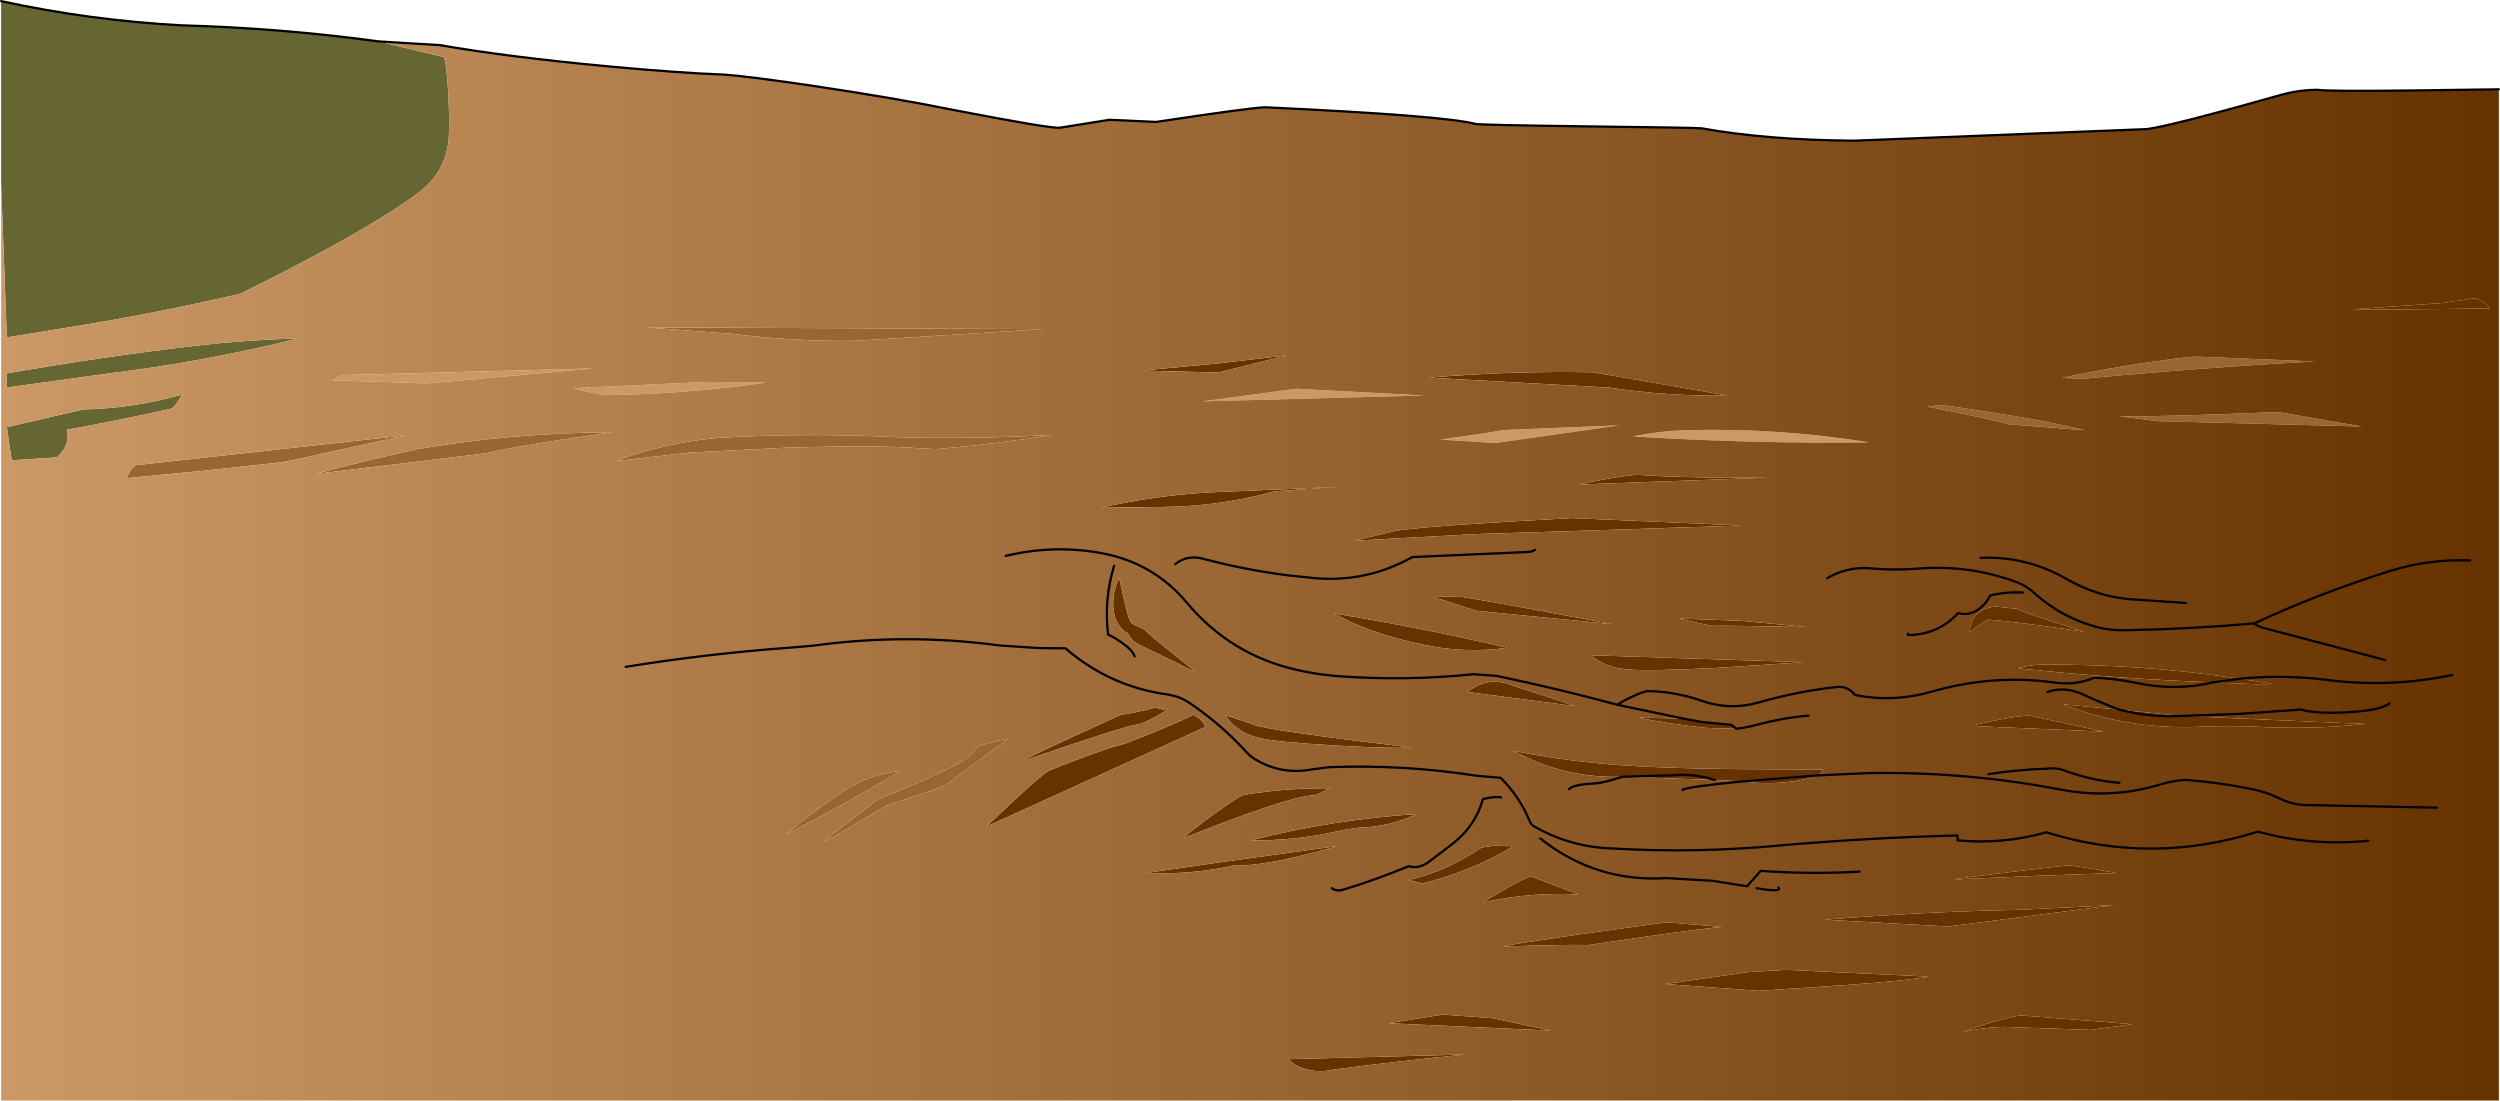
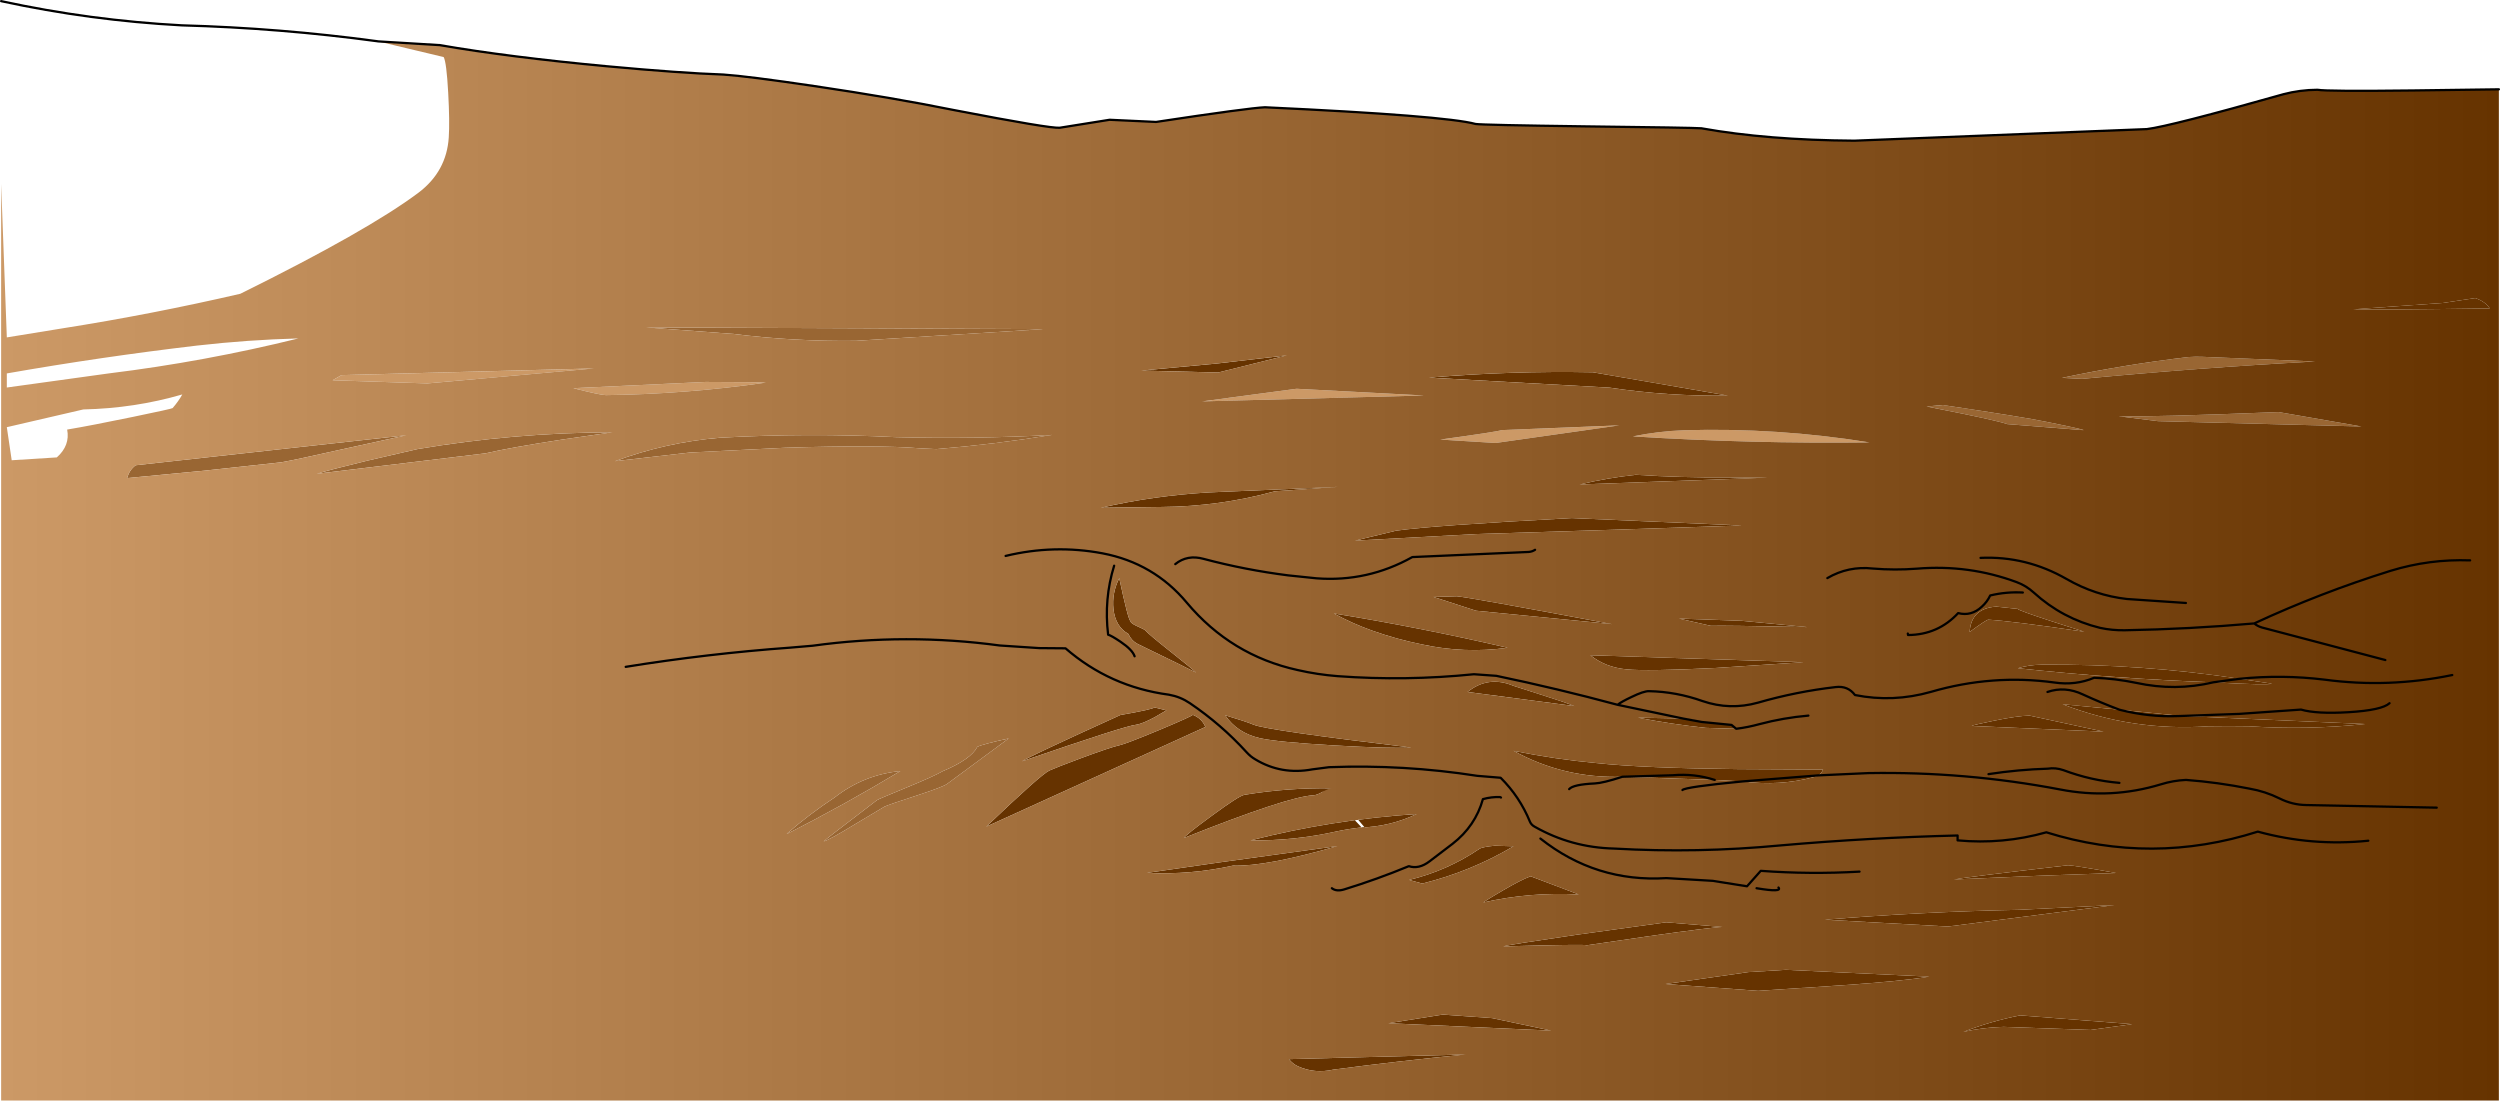
<svg xmlns="http://www.w3.org/2000/svg" height="484.2px" width="1099.95px">
  <g transform="matrix(1.0, 0.0, 0.0, 1.0, 555.45, 245.4)">
    <path d="M299.3 -67.2 Q335.45 -61.8 344.7 -59.85 365.0 -55.75 360.35 -56.2 L327.7 -58.8 Q325.05 -59.85 308.5 -63.3 L292.25 -66.55 299.3 -67.2 M376.75 -62.25 Q390.8 -61.85 447.1 -64.1 L483.6 -57.75 394.05 -60.1 376.75 -62.25 M360.65 -78.7 L351.8 -79.15 Q379.4 -85.0 407.3 -88.3 410.55 -88.55 413.8 -88.4 L463.05 -86.35 Q411.85 -83.6 360.65 -78.7 M-495.75 -40.7 L-376.65 -53.9 -402.25 -48.3 Q-426.35 -42.9 -431.65 -42.0 L-465.65 -38.3 -499.5 -35.05 Q-498.55 -38.65 -495.75 -40.7 M-393.7 -42.75 L-371.8 -47.8 Q-329.2 -55.05 -286.05 -55.2 L-307.8 -52.05 Q-330.85 -48.5 -341.8 -45.95 L-416.05 -36.95 Q-410.4 -38.7 -393.7 -42.75 M-178.9 -95.45 Q-205.85 -95.1 -232.55 -98.45 L-271.1 -101.35 -96.35 -100.6 -178.9 -95.45 M-251.85 -46.3 L-284.85 -42.5 Q-262.45 -50.8 -238.75 -52.8 -199.95 -55.0 -161.1 -53.05 -126.85 -52.15 -92.55 -54.05 -117.9 -49.9 -143.5 -47.8 L-150.7 -48.15 Q-168.95 -49.7 -209.95 -48.4 L-251.85 -46.3 M-140.65 93.9 Q-128.2 88.65 -125.45 83.2 -123.45 82.1 -111.65 79.5 L-138.75 99.5 Q-140.6 100.85 -151.75 104.5 -164.25 108.55 -166.3 109.5 L-179.6 117.45 Q-190.75 124.25 -193.05 124.8 -192.8 124.35 -169.6 106.65 -169.0 106.2 -157.2 101.35 -144.75 96.25 -140.65 93.9 M-209.3 121.55 L-209.0 121.2 Q-199.2 112.7 -188.2 105.45 -175.4 95.45 -159.3 93.85 -183.85 108.65 -209.3 121.55" fill="#996633" fill-rule="evenodd" stroke="none" />
-     <path d="M5.5 -29.25 Q-18.9 -22.55 -44.05 -22.35 L-71.05 -22.0 Q-47.65 -27.35 -23.4 -28.75 L33.25 -31.2 5.5 -29.25 M58.75 -11.9 Q75.15 -14.25 136.15 -17.45 L210.9 -14.2 153.8 -12.3 94.5 -10.45 40.75 -7.55 58.75 -11.9 M152.7 -74.85 L73.35 -79.25 Q109.35 -82.3 145.4 -81.6 L204.75 -71.35 Q178.65 -70.95 152.7 -74.85 M222.05 -35.25 L139.6 -32.25 Q151.75 -35.15 164.25 -36.5 184.25 -35.2 204.3 -35.35 L222.05 -35.25 M533.75 -114.2 Q538.05 -112.7 540.0 -109.7 488.45 -109.0 479.9 -109.3 L519.4 -112.1 533.6 -114.25 533.75 -114.2 M404.6 69.6 L485.2 73.15 Q459.65 75.85 434.05 74.15 425.15 74.0 416.15 74.15 382.95 76.45 352.05 64.45 L377.05 66.85 404.6 69.6 403.1 69.65 Q389.9 70.2 377.05 66.85 389.9 70.2 403.1 69.65 L404.6 69.6 M429.95 53.25 L444.15 55.4 Q442.35 56.15 418.4 54.8 L429.95 53.25 418.4 54.8 Q375.25 53.25 332.35 48.6 337.4 47.1 342.8 47.05 386.65 46.65 429.95 53.25 M361.6 32.55 Q329.2 27.8 319.4 27.25 318.65 27.15 311.15 32.65 311.8 22.25 322.85 21.5 L332.25 22.5 Q332.85 23.25 347.4 28.0 L361.6 32.55 M370.1 76.5 L312.05 74.0 Q312.75 73.55 321.85 71.7 332.25 69.55 337.5 69.45 L370.1 76.5 M354.45 135.3 Q357.7 135.45 375.55 138.7 L342.15 139.9 304.25 141.55 Q308.85 140.6 354.45 135.3 M332.85 154.9 L374.9 152.8 301.6 162.25 247.55 159.25 Q290.2 155.75 332.85 154.9 M244.55 95.75 L242.8 96.45 Q227.45 100.6 211.35 98.4 L199.0 97.75 Q190.0 94.85 180.5 95.7 L158.4 96.35 180.5 95.7 Q190.0 94.85 199.0 97.75 L158.4 96.35 Q132.7 97.2 110.5 84.95 128.7 88.65 147.1 90.35 167.45 92.55 209.45 93.0 L246.7 93.2 Q245.95 94.85 244.55 95.75 L211.35 98.4 244.55 95.75 M364.4 207.75 L326.1 206.4 Q317.0 206.65 308.4 208.6 320.6 203.85 333.4 201.35 L382.65 205.2 364.4 207.75 M239.7 30.5 Q202.9 29.75 197.3 29.95 L183.25 26.75 210.95 27.75 239.7 30.5 M185.1 70.75 Q188.45 70.9 193.3 72.25 L185.1 70.75 193.3 72.25 206.4 73.55 208.45 75.25 195.1 74.85 Q180.0 73.25 165.2 70.35 L185.1 70.75 M238.05 45.95 L199.3 48.5 Q169.05 50.0 160.15 49.1 150.95 48.2 144.3 42.9 L238.05 45.95 M65.5 83.5 Q56.6 84.0 31.95 82.6 6.3 81.1 -1.25 79.35 -11.15 77.05 -16.4 69.3 -7.35 72.0 -3.9 73.45 1.95 75.9 65.5 83.5 M70.05 38.1 Q58.95 35.85 48.4 32.1 39.65 29.0 31.4 24.5 69.75 30.75 107.85 39.6 88.95 42.25 70.05 38.1 M153.8 29.2 L93.95 23.3 75.3 17.25 85.55 16.95 Q92.05 17.6 153.8 29.2 M90.25 59.05 Q99.4 51.7 110.45 56.35 L121.95 60.05 Q133.25 63.6 137.2 65.25 L90.25 59.05 M213.8 182.3 L230.3 181.3 293.35 184.3 Q282.15 186.2 255.8 188.05 L218.1 190.55 177.3 187.55 213.8 182.3 M202.3 162.45 Q198.65 162.45 170.35 166.45 L142.75 170.5 Q141.6 170.0 106.0 171.0 106.7 170.5 138.05 165.9 L177.65 160.4 202.3 162.45 M64.55 141.75 Q81.25 137.7 95.45 128.1 96.65 127.25 102.2 126.7 L110.45 126.95 Q91.6 138.1 70.3 143.35 L64.55 141.75 M30.4 101.45 Q29.0 101.55 26.45 103.0 23.95 104.45 22.5 104.5 11.1 105.1 -34.55 123.3 -33.85 122.0 -22.25 113.5 -10.3 104.7 -7.9 104.3 11.1 101.15 30.4 101.45 M67.85 112.75 Q56.2 118.3 43.15 118.7 37.8 119.3 32.65 120.4 13.9 124.6 -5.2 124.35 30.7 115.2 67.85 112.75 M118.0 140.15 L139.15 148.15 Q117.85 147.0 97.2 151.65 98.85 150.4 105.65 146.45 113.95 141.6 118.0 140.15 M31.25 225.2 Q23.0 227.1 15.6 223.75 13.2 222.6 11.65 220.6 L89.3 218.55 Q60.2 221.4 31.25 225.2 M101.05 202.55 L127.05 208.05 55.45 204.8 79.35 201.0 101.05 202.55 M-65.55 22.55 Q-66.3 15.6 -63.0 9.0 -59.15 27.1 -58.1 27.85 -58.0 28.85 -55.15 30.1 -51.95 31.5 -51.5 32.0 -50.05 33.7 -40.45 41.3 -30.6 49.1 -29.25 50.5 -31.7 49.2 -54.85 37.95 -57.65 36.5 -59.0 33.5 -64.7 30.3 -65.55 22.55 M-53.25 -82.35 L-20.1 -85.45 10.75 -89.05 -19.5 -81.5 -53.25 -82.35 M-62.9 82.5 Q-60.1 81.9 -45.55 75.85 -31.1 69.8 -30.65 69.1 -26.65 70.7 -25.1 74.45 L-121.5 118.3 Q-97.35 95.25 -93.7 93.6 -90.85 92.3 -79.6 88.1 -66.65 83.3 -62.9 82.5 M-47.4 70.15 Q-52.7 73.0 -55.45 73.45 -60.15 73.85 -105.75 89.55 -103.25 87.7 -62.5 69.2 -48.3 66.7 -47.5 65.85 L-42.25 67.15 -47.4 70.15 M-18.65 134.0 L33.0 126.85 Q1.45 135.95 -12.95 135.45 -31.6 139.6 -50.75 138.65 L-18.65 134.0" fill="#663300" fill-rule="evenodd" stroke="none" />
+     <path d="M5.5 -29.25 Q-18.9 -22.55 -44.05 -22.35 L-71.05 -22.0 Q-47.65 -27.35 -23.4 -28.75 L33.25 -31.2 5.5 -29.25 M58.75 -11.9 Q75.15 -14.25 136.15 -17.45 L210.9 -14.2 153.8 -12.3 94.5 -10.45 40.75 -7.55 58.75 -11.9 M152.7 -74.85 L73.35 -79.25 Q109.35 -82.3 145.4 -81.6 L204.75 -71.35 Q178.65 -70.95 152.7 -74.85 M222.05 -35.25 L139.6 -32.25 Q151.75 -35.15 164.25 -36.5 184.25 -35.2 204.3 -35.35 L222.05 -35.25 M533.75 -114.2 Q538.05 -112.7 540.0 -109.7 488.45 -109.0 479.9 -109.3 L519.4 -112.1 533.6 -114.25 533.75 -114.2 M404.6 69.6 L485.2 73.15 Q459.65 75.85 434.05 74.15 425.15 74.0 416.15 74.15 382.95 76.45 352.05 64.45 L377.05 66.85 404.6 69.6 403.1 69.65 Q389.9 70.2 377.05 66.85 389.9 70.2 403.1 69.65 L404.6 69.6 M429.95 53.25 L444.15 55.4 Q442.35 56.15 418.4 54.8 L429.95 53.25 418.4 54.8 Q375.25 53.25 332.35 48.6 337.4 47.1 342.8 47.05 386.65 46.65 429.95 53.25 M361.6 32.55 Q329.2 27.8 319.4 27.25 318.65 27.15 311.15 32.65 311.8 22.25 322.85 21.5 L332.25 22.5 Q332.85 23.25 347.4 28.0 L361.6 32.55 M370.1 76.5 L312.05 74.0 Q312.75 73.55 321.85 71.7 332.25 69.55 337.5 69.45 L370.1 76.5 M354.45 135.3 Q357.7 135.45 375.55 138.7 L342.15 139.9 304.25 141.55 Q308.85 140.6 354.45 135.3 M332.85 154.9 L374.9 152.8 301.6 162.25 247.55 159.25 Q290.2 155.75 332.85 154.9 M244.55 95.75 L242.8 96.45 Q227.45 100.6 211.35 98.4 L199.0 97.75 Q190.0 94.85 180.5 95.7 L158.4 96.35 180.5 95.7 Q190.0 94.85 199.0 97.75 L158.4 96.35 Q132.7 97.2 110.5 84.95 128.7 88.65 147.1 90.35 167.45 92.55 209.45 93.0 L246.7 93.2 Q245.95 94.85 244.55 95.75 L211.35 98.4 244.55 95.75 M364.4 207.75 L326.1 206.4 Q317.0 206.65 308.4 208.6 320.6 203.85 333.4 201.35 L382.65 205.2 364.4 207.75 M239.7 30.5 Q202.9 29.75 197.3 29.95 L183.25 26.75 210.95 27.75 239.7 30.5 M185.1 70.75 Q188.45 70.9 193.3 72.25 L185.1 70.75 193.3 72.25 206.4 73.55 208.45 75.25 195.1 74.85 Q180.0 73.25 165.2 70.35 L185.1 70.75 M238.05 45.95 L199.3 48.5 Q169.05 50.0 160.15 49.1 150.95 48.2 144.3 42.9 L238.05 45.95 M65.5 83.5 Q56.6 84.0 31.95 82.6 6.3 81.1 -1.25 79.35 -11.15 77.05 -16.4 69.3 -7.35 72.0 -3.9 73.45 1.95 75.9 65.5 83.5 M70.05 38.1 Q58.95 35.85 48.4 32.1 39.65 29.0 31.4 24.5 69.75 30.75 107.85 39.6 88.95 42.25 70.05 38.1 M153.8 29.2 L93.95 23.3 75.3 17.25 85.55 16.95 Q92.05 17.6 153.8 29.2 M90.25 59.05 Q99.4 51.7 110.45 56.35 L121.95 60.05 Q133.25 63.6 137.2 65.25 L90.25 59.05 M213.8 182.3 L230.3 181.3 293.35 184.3 Q282.15 186.2 255.8 188.05 L218.1 190.55 177.3 187.55 213.8 182.3 M202.3 162.45 Q198.65 162.45 170.35 166.45 L142.75 170.5 Q141.6 170.0 106.0 171.0 106.7 170.5 138.05 165.9 L177.65 160.4 202.3 162.45 M64.55 141.75 Q81.25 137.7 95.45 128.1 96.65 127.25 102.2 126.7 L110.45 126.95 Q91.6 138.1 70.3 143.35 L64.55 141.75 Q29.0 101.55 26.45 103.0 23.95 104.45 22.5 104.5 11.1 105.1 -34.55 123.3 -33.85 122.0 -22.25 113.5 -10.3 104.7 -7.9 104.3 11.1 101.15 30.4 101.45 M67.85 112.75 Q56.2 118.3 43.15 118.7 37.8 119.3 32.65 120.4 13.9 124.6 -5.2 124.35 30.7 115.2 67.85 112.75 M118.0 140.15 L139.15 148.15 Q117.85 147.0 97.2 151.65 98.85 150.4 105.65 146.45 113.95 141.6 118.0 140.15 M31.25 225.2 Q23.0 227.1 15.6 223.75 13.2 222.6 11.65 220.6 L89.3 218.55 Q60.2 221.4 31.25 225.2 M101.05 202.55 L127.05 208.05 55.45 204.8 79.35 201.0 101.05 202.55 M-65.55 22.55 Q-66.3 15.6 -63.0 9.0 -59.15 27.1 -58.1 27.85 -58.0 28.85 -55.15 30.1 -51.95 31.5 -51.5 32.0 -50.05 33.7 -40.45 41.3 -30.6 49.1 -29.25 50.5 -31.7 49.2 -54.85 37.95 -57.65 36.5 -59.0 33.5 -64.7 30.3 -65.55 22.55 M-53.25 -82.35 L-20.1 -85.45 10.75 -89.05 -19.5 -81.5 -53.25 -82.35 M-62.9 82.5 Q-60.1 81.9 -45.55 75.85 -31.1 69.8 -30.65 69.1 -26.65 70.7 -25.1 74.45 L-121.5 118.3 Q-97.35 95.25 -93.7 93.6 -90.85 92.3 -79.6 88.1 -66.65 83.3 -62.9 82.5 M-47.4 70.15 Q-52.7 73.0 -55.45 73.45 -60.15 73.85 -105.75 89.55 -103.25 87.7 -62.5 69.2 -48.3 66.7 -47.5 65.85 L-42.25 67.15 -47.4 70.15 M-18.65 134.0 L33.0 126.85 Q1.45 135.95 -12.95 135.45 -31.6 139.6 -50.75 138.65 L-18.65 134.0" fill="#663300" fill-rule="evenodd" stroke="none" />
    <path d="M71.1 -71.4 L-26.5 -68.8 15.0 -74.35 71.1 -71.4 M102.6 -50.5 L78.3 -52.0 Q104.4 -55.6 105.1 -56.15 L157.05 -58.25 102.6 -50.5 M163.0 -53.4 Q174.3 -55.7 185.55 -56.1 226.45 -57.3 267.1 -50.75 215.5 -50.1 163.0 -53.4 M-405.2 -80.35 L-294.05 -83.3 -367.4 -76.7 -409.1 -78.1 -405.2 -80.35 M-288.85 -71.55 Q-290.9 -71.5 -303.2 -74.6 L-245.0 -77.35 Q-221.5 -77.3 -218.55 -77.05 -253.6 -72.0 -288.85 -71.55" fill="#cc9966" fill-rule="evenodd" stroke="none" />
-     <path d="M-389.4 -227.25 L-360.25 -220.3 Q-359.0 -218.1 -358.25 -204.6 -357.55 -191.8 -358.0 -185.0 -358.95 -169.95 -371.35 -160.6 -393.7 -143.85 -449.7 -116.15 -488.55 -107.15 -527.85 -100.95 L-552.45 -96.95 -554.95 -164.45 -554.95 -244.9 Q-515.7 -236.4 -475.5 -234.25 -432.25 -233.05 -389.4 -227.25 M-525.9 -56.4 Q-524.55 -49.4 -530.45 -44.15 L-550.3 -42.9 -552.45 -57.45 -518.8 -65.25 Q-496.25 -65.75 -475.25 -71.85 -476.9 -68.85 -479.5 -65.85 -479.7 -65.55 -497.1 -61.95 -515.45 -58.15 -525.9 -56.4 M-552.45 -74.9 L-552.45 -81.1 Q-510.85 -88.4 -468.8 -93.35 -446.45 -95.9 -424.15 -96.5 -465.35 -86.3 -507.65 -81.1 L-552.45 -74.9" fill="#666633" fill-rule="evenodd" stroke="none" />
    <path d="M-389.4 -227.25 L-389.15 -227.2 -362.0 -225.55 Q-331.75 -220.3 -288.45 -216.25 -256.1 -213.25 -237.2 -212.6 -226.6 -211.9 -196.95 -207.5 -162.5 -202.4 -135.6 -196.95 -93.1 -188.75 -89.15 -189.2 L-67.25 -192.7 -46.8 -191.75 Q-6.05 -197.9 1.1 -198.2 80.25 -194.5 93.8 -190.85 96.85 -190.4 142.15 -189.8 189.05 -189.25 193.15 -188.95 222.15 -183.75 260.45 -183.5 L389.15 -188.6 Q399.6 -189.9 449.25 -203.95 456.45 -205.85 464.2 -205.9 468.45 -205.15 506.3 -205.6 L544.0 -206.1 544.0 238.8 -554.95 238.8 -554.95 -164.45 -552.45 -96.95 -527.85 -100.95 Q-488.55 -107.15 -449.7 -116.15 -393.7 -143.85 -371.35 -160.6 -358.95 -169.95 -358.0 -185.0 -357.55 -191.8 -358.25 -204.6 -359.0 -218.1 -360.25 -220.3 L-389.4 -227.25 M58.75 -11.9 L40.75 -7.55 94.5 -10.45 153.8 -12.3 210.9 -14.2 136.15 -17.45 Q75.15 -14.25 58.75 -11.9 M5.5 -29.25 L33.25 -31.2 -23.4 -28.75 Q-47.65 -27.35 -71.05 -22.0 L-44.05 -22.35 Q-18.9 -22.55 5.5 -29.25 M71.1 -71.4 L15.0 -74.35 -26.5 -68.8 71.1 -71.4 M-38.35 2.8 Q-33.05 -1.5 -25.85 0.5 -7.6 5.35 11.3 7.75 L23.8 9.05 Q46.25 10.75 65.95 -0.3 L117.1 -2.55 Q118.65 -2.65 119.95 -3.5 118.65 -2.65 117.1 -2.55 L65.95 -0.3 Q46.25 10.75 23.8 9.05 L11.3 7.75 Q-7.6 5.35 -25.85 0.5 -33.05 -1.5 -38.35 2.8 M102.6 -50.5 L157.05 -58.25 105.1 -56.15 Q104.4 -55.6 78.3 -52.0 L102.6 -50.5 M152.7 -74.85 Q178.65 -70.95 204.75 -71.35 L145.4 -81.6 Q109.35 -82.3 73.35 -79.25 L152.7 -74.85 M163.0 -53.4 Q215.5 -50.1 267.1 -50.75 226.45 -57.3 185.55 -56.1 174.3 -55.7 163.0 -53.4 M222.05 -35.25 L204.3 -35.35 Q184.25 -35.2 164.25 -36.5 151.75 -35.15 139.6 -32.25 L222.05 -35.25 M376.75 -62.25 L394.05 -60.1 483.6 -57.75 447.1 -64.1 Q390.8 -61.85 376.75 -62.25 M299.3 -67.2 L292.25 -66.55 308.5 -63.3 Q325.05 -59.85 327.7 -58.8 L360.35 -56.2 Q365.0 -55.75 344.7 -59.85 335.45 -61.8 299.3 -67.2 M360.65 -78.7 Q411.85 -83.6 463.05 -86.35 L413.8 -88.4 Q410.55 -88.55 407.3 -88.3 379.4 -85.0 351.8 -79.15 L360.65 -78.7 M533.75 -114.2 L533.6 -114.25 519.4 -112.1 479.9 -109.3 Q488.45 -109.0 540.0 -109.7 538.05 -112.7 533.75 -114.2 M494.05 45.0 L439.8 30.7 Q437.85 30.15 436.35 28.9 465.6 15.35 496.35 5.75 513.45 0.5 531.35 1.15 513.45 0.5 496.35 5.75 465.6 15.35 436.35 28.9 437.85 30.15 439.8 30.7 L494.05 45.0 M377.05 66.85 L352.05 64.45 Q382.95 76.45 416.15 74.15 425.15 74.0 434.05 74.15 459.65 75.85 485.2 73.15 L404.6 69.6 429.75 68.7 456.95 66.8 Q463.75 68.8 478.0 67.95 492.6 67.05 495.9 64.0 492.6 67.05 478.0 67.95 463.75 68.8 456.95 66.8 L429.75 68.7 404.6 69.6 377.05 66.85 Q368.95 63.8 361.0 60.15 353.1 56.4 345.4 59.05 353.1 56.4 361.0 60.15 368.95 63.8 377.05 66.85 M418.4 54.8 Q442.35 56.15 444.15 55.4 L429.95 53.25 Q386.65 46.65 342.8 47.05 337.4 47.1 332.35 48.6 375.25 53.25 418.4 54.8 401.65 58.8 384.45 55.05 375.3 53.15 365.95 52.8 357.75 56.25 348.5 54.9 321.1 51.15 294.15 59.0 277.45 63.75 260.7 60.4 257.6 56.25 252.2 56.9 234.85 58.9 218.05 63.75 205.7 67.2 193.6 63.05 182.1 58.95 170.05 58.7 167.75 58.65 162.4 61.25 157.75 63.45 156.25 64.7 129.75 57.55 102.9 51.95 L93.05 51.25 Q63.1 54.3 33.15 52.1 24.15 51.4 15.45 49.4 -13.8 42.95 -33.25 19.8 -47.8 2.35 -70.4 -1.95 -91.7 -5.95 -113.0 -0.8 -91.7 -5.95 -70.4 -1.95 -47.8 2.35 -33.25 19.8 -13.8 42.95 15.45 49.4 24.15 51.4 33.15 52.1 63.1 54.3 93.05 51.25 L102.9 51.95 Q129.75 57.55 156.25 64.7 157.75 63.45 162.4 61.25 167.75 58.65 170.05 58.7 182.1 58.95 193.6 63.05 205.7 67.2 218.05 63.75 234.85 58.9 252.2 56.9 257.6 56.25 260.7 60.4 277.45 63.75 294.15 59.0 321.1 51.15 348.5 54.9 357.75 56.25 365.95 52.8 375.3 53.15 384.45 55.05 401.65 58.8 418.4 54.8 M523.5 51.6 Q495.5 57.4 467.45 53.65 448.7 51.35 429.95 53.25 448.7 51.35 467.45 53.65 495.5 57.4 523.5 51.6 M248.55 8.95 Q257.8 3.55 268.6 4.75 278.2 5.55 287.95 4.8 310.8 2.9 331.9 10.75 336.05 12.3 339.4 15.35 352.0 26.8 368.55 30.85 373.85 32.0 379.4 31.9 407.85 31.4 436.35 28.9 407.85 31.4 379.4 31.9 373.85 32.0 368.55 30.85 352.0 26.8 339.4 15.35 336.05 12.3 331.9 10.75 310.8 2.9 287.95 4.8 278.2 5.55 268.6 4.75 257.8 3.55 248.55 8.95 M361.6 32.55 L347.4 28.0 Q332.85 23.25 332.25 22.5 L322.85 21.5 Q311.8 22.25 311.15 32.65 318.65 27.15 319.4 27.25 329.2 27.8 361.6 32.55 M377.05 99.05 Q364.55 98.0 352.4 93.45 348.9 92.25 345.55 92.8 332.55 93.2 319.45 95.2 332.55 93.2 345.55 92.8 348.9 92.25 352.4 93.45 364.55 98.0 377.05 99.05 M370.1 76.5 L337.5 69.45 Q332.25 69.55 321.85 71.7 312.75 73.55 312.05 74.0 L370.1 76.5 M315.95 0.05 Q336.0 -0.85 353.8 9.35 366.4 16.6 380.4 18.15 L406.3 19.9 380.4 18.15 Q366.4 16.6 353.8 9.35 336.0 -0.85 315.95 0.05 M332.85 154.9 Q290.2 155.75 247.55 159.25 L301.6 162.25 374.9 152.8 332.85 154.9 M354.45 135.3 Q308.85 140.6 304.25 141.55 L342.15 139.9 375.55 138.7 Q357.7 135.45 354.45 135.3 M244.55 95.75 L266.55 94.75 Q309.25 94.0 350.95 101.95 373.4 106.35 395.25 99.7 400.7 98.0 406.35 97.75 420.4 98.8 434.35 101.6 441.25 102.8 447.5 105.9 453.1 108.7 459.1 108.8 L516.65 109.95 459.1 108.8 Q453.1 108.7 447.5 105.9 441.25 102.8 434.35 101.6 420.4 98.8 406.35 97.75 400.7 98.0 395.25 99.7 373.4 106.35 350.95 101.95 309.25 94.0 266.55 94.75 L244.55 95.75 Q245.95 94.85 246.7 93.2 L209.45 93.0 Q167.45 92.55 147.1 90.35 128.7 88.65 110.5 84.95 132.7 97.2 158.4 96.35 149.8 99.15 146.25 99.3 136.7 99.75 134.95 101.8 136.7 99.75 146.25 99.3 149.8 99.15 158.4 96.35 L199.0 97.75 211.35 98.4 Q227.45 100.6 242.8 96.45 L244.55 95.75 M-280.15 48.0 Q-244.2 42.2 -207.8 39.55 L-197.85 38.7 Q-156.75 33.05 -115.6 38.6 L-98.25 39.75 -86.65 39.85 Q-67.1 56.8 -41.15 60.25 -36.1 61.15 -31.9 64.0 -18.1 73.35 -6.95 85.6 -5.3 87.45 -3.15 88.7 8.3 95.65 22.0 93.1 L29.3 92.15 Q62.1 90.9 94.5 95.95 L104.8 96.8 Q113.2 105.15 117.7 116.15 118.3 117.55 119.8 118.35 135.9 127.5 154.7 127.95 191.4 130.05 228.1 126.55 267.0 123.15 305.85 122.2 L305.85 124.35 Q325.75 126.2 344.9 120.8 391.45 135.3 437.95 120.5 461.85 127.05 486.55 124.5 461.85 127.05 437.95 120.5 391.45 135.3 344.9 120.8 325.75 126.2 305.85 124.35 L305.85 122.2 Q267.0 123.15 228.1 126.55 191.4 130.05 154.7 127.95 135.9 127.5 119.8 118.35 118.3 117.55 117.7 116.15 113.2 105.15 104.8 96.8 L94.5 95.95 Q62.1 90.9 29.3 92.15 L22.0 93.1 Q8.3 95.65 -3.15 88.7 -5.3 87.45 -6.95 85.6 -18.1 73.35 -31.9 64.0 -36.1 61.15 -41.15 60.25 -67.1 56.8 -86.65 39.85 L-98.25 39.75 -115.6 38.6 Q-156.75 33.05 -197.85 38.7 L-207.8 39.55 Q-244.2 42.2 -280.15 48.0 M184.8 102.2 Q186.0 100.85 211.35 98.4 186.0 100.85 184.8 102.2 M364.4 207.75 L382.65 205.2 333.4 201.35 Q320.6 203.85 308.4 208.6 317.0 206.65 326.1 206.4 L364.4 207.75 M334.55 15.3 Q327.25 14.9 320.2 16.6 318.85 19.45 316.5 21.55 311.9 25.85 306.1 24.35 297.25 33.9 284.05 34.0 L283.95 33.35 284.05 34.0 Q297.25 33.9 306.1 24.35 311.9 25.85 316.5 21.55 318.85 19.45 320.2 16.6 327.25 14.9 334.55 15.3 M239.7 30.5 L210.95 27.75 183.25 26.75 197.3 29.95 Q202.9 29.75 239.7 30.5 M193.3 72.25 Q188.45 70.9 185.1 70.75 L165.2 70.35 Q180.0 73.25 195.1 74.85 L208.45 75.25 206.4 73.55 193.3 72.25 M240.2 69.45 Q229.25 70.4 218.7 73.2 213.65 74.6 208.45 75.25 213.65 74.6 218.7 73.2 229.25 70.4 240.2 69.45 M238.05 45.95 L144.3 42.9 Q150.95 48.2 160.15 49.1 169.05 50.0 199.3 48.5 L238.05 45.95 M217.4 145.4 L217.7 145.45 Q228.85 147.3 227.05 145.1 228.85 147.3 217.7 145.45 L217.4 145.4 M122.3 123.55 Q146.75 142.9 177.75 140.95 L198.1 142.15 213.2 144.55 219.25 137.75 Q240.9 139.35 262.7 138.1 240.9 139.35 219.25 137.75 L213.2 144.55 198.1 142.15 177.75 140.95 Q146.75 142.9 122.3 123.55 M202.3 162.45 L177.65 160.4 138.05 165.9 Q106.7 170.5 106.0 171.0 141.6 170.0 142.75 170.5 L170.35 166.45 Q198.65 162.45 202.3 162.45 M213.8 182.3 L177.3 187.55 218.1 190.55 255.8 188.05 Q282.15 186.2 293.35 184.3 L230.3 181.3 213.8 182.3 M90.25 59.05 L137.2 65.25 Q133.25 63.6 121.95 60.05 L110.45 56.35 Q99.4 51.7 90.25 59.05 M153.8 29.2 Q92.05 17.6 85.55 16.95 L75.3 17.25 93.95 23.3 153.8 29.2 M70.05 38.1 Q88.95 42.25 107.85 39.6 69.75 30.75 31.4 24.5 39.65 29.0 48.4 32.1 58.95 35.85 70.05 38.1 M65.5 83.5 Q1.95 75.9 -3.9 73.45 -7.35 72.0 -16.4 69.3 -11.15 77.05 -1.25 79.35 6.3 81.1 31.95 82.6 56.6 84.0 65.5 83.5 M64.55 141.75 L70.3 143.35 Q91.6 138.1 110.45 126.95 L102.2 126.7 Q96.65 127.25 95.45 128.1 81.25 137.7 64.55 141.75 M30.55 145.4 Q32.55 147.0 36.05 145.9 50.5 141.45 64.4 135.7 68.85 137.15 73.55 133.55 L83.65 125.85 Q93.7 118.05 97.0 106.2 100.75 105.15 104.55 105.3 L104.95 105.5 104.55 105.3 Q100.75 105.15 97.0 106.2 93.7 118.05 83.65 125.85 L73.55 133.55 Q68.85 137.15 64.4 135.7 50.5 141.45 36.05 145.9 32.55 147.0 30.55 145.4 M67.85 112.75 Q30.7 115.2 -5.2 124.35 13.9 124.6 32.65 120.4 37.8 119.3 43.15 118.7 56.2 118.3 67.85 112.75 M30.4 101.45 Q11.1 101.15 -7.9 104.3 -10.3 104.7 -22.25 113.5 -33.85 122.0 -34.55 123.3 11.1 105.1 22.5 104.5 23.95 104.45 26.45 103.0 29.0 101.55 30.4 101.45 M118.0 140.15 Q113.95 141.6 105.65 146.45 98.85 150.4 97.2 151.65 117.85 147.0 139.15 148.15 L118.0 140.15 M101.05 202.55 L79.35 201.0 55.45 204.8 127.05 208.05 101.05 202.55 M31.25 225.2 Q60.2 221.4 89.3 218.55 L11.65 220.6 Q13.2 222.6 15.6 223.75 23.0 227.1 31.25 225.2 M185.1 70.75 L156.25 64.7 185.1 70.75 M-525.9 -56.4 Q-515.45 -58.15 -497.1 -61.95 -479.7 -65.55 -479.5 -65.85 -476.9 -68.85 -475.25 -71.85 -496.25 -65.75 -518.8 -65.25 L-552.45 -57.45 -550.3 -42.9 -530.45 -44.15 Q-524.55 -49.4 -525.9 -56.4 M-552.45 -74.9 L-507.65 -81.1 Q-465.35 -86.3 -424.15 -96.5 -446.45 -95.9 -468.8 -93.35 -510.85 -88.4 -552.45 -81.1 L-552.45 -74.9 M-495.75 -40.7 Q-498.55 -38.65 -499.5 -35.05 L-465.65 -38.3 -431.65 -42.0 Q-426.35 -42.9 -402.25 -48.3 L-376.65 -53.9 -495.75 -40.7 M-405.2 -80.35 L-409.1 -78.1 -367.4 -76.7 -294.05 -83.3 -405.2 -80.35 M-393.7 -42.75 Q-410.4 -38.7 -416.05 -36.95 L-341.8 -45.95 Q-330.85 -48.5 -307.8 -52.05 L-286.05 -55.2 Q-329.2 -55.05 -371.8 -47.8 L-393.7 -42.75 M-288.85 -71.55 Q-253.6 -72.0 -218.55 -77.05 -221.5 -77.3 -245.0 -77.35 L-303.2 -74.6 Q-290.9 -71.5 -288.85 -71.55 M-251.85 -46.3 L-209.95 -48.4 Q-168.95 -49.7 -150.7 -48.15 L-143.5 -47.8 Q-117.9 -49.9 -92.55 -54.05 -126.85 -52.15 -161.1 -53.05 -199.95 -55.0 -238.75 -52.8 -262.45 -50.8 -284.85 -42.5 L-251.85 -46.3 M-178.9 -95.45 L-96.35 -100.6 -271.1 -101.35 -232.55 -98.45 Q-205.85 -95.1 -178.9 -95.45 M-53.25 -82.35 L-19.5 -81.5 10.75 -89.05 -20.1 -85.45 -53.25 -82.35 M-65.55 22.55 Q-64.7 30.3 -59.0 33.5 -57.65 36.5 -54.85 37.95 -31.7 49.2 -29.25 50.5 -30.6 49.1 -40.45 41.3 -50.05 33.7 -51.5 32.0 -51.95 31.5 -55.15 30.1 -58.0 28.85 -58.1 27.85 -59.15 27.1 -63.0 9.0 -66.3 15.6 -65.55 22.55 M-56.25 43.35 Q-57.2 40.5 -62.45 36.95 -66.45 34.25 -67.9 33.85 -69.8 18.2 -65.25 3.5 -69.8 18.2 -67.9 33.85 -66.45 34.25 -62.45 36.95 -57.2 40.5 -56.25 43.35 M-47.4 70.15 L-42.25 67.15 -47.5 65.85 Q-48.3 66.7 -62.5 69.2 -103.25 87.7 -105.75 89.55 -60.15 73.85 -55.45 73.45 -52.7 73.0 -47.4 70.15 M-62.9 82.5 Q-66.65 83.3 -79.6 88.1 -90.85 92.3 -93.7 93.6 -97.35 95.25 -121.5 118.3 L-25.1 74.45 Q-26.65 70.7 -30.65 69.1 -31.1 69.8 -45.55 75.85 -60.1 81.9 -62.9 82.5 M-140.65 93.9 Q-144.75 96.25 -157.2 101.35 -169.0 106.2 -169.6 106.65 -192.8 124.35 -193.05 124.8 -190.75 124.25 -179.6 117.45 L-166.3 109.5 Q-164.25 108.55 -151.75 104.5 -140.6 100.85 -138.75 99.5 L-111.65 79.5 Q-123.45 82.1 -125.45 83.2 -128.2 88.65 -140.65 93.9 M-18.65 134.0 L-50.75 138.65 Q-31.6 139.6 -12.95 135.45 1.45 135.95 33.0 126.85 L-18.65 134.0 M-209.3 121.55 Q-183.85 108.65 -159.3 93.85 -175.4 95.45 -188.2 105.45 -199.2 112.7 -209.0 121.2 L-209.3 121.55" fill="url(#gradient0)" fill-rule="evenodd" stroke="none" />
    <path d="M544.0 -206.1 L506.3 -205.6 Q468.45 -205.15 464.2 -205.9 456.45 -205.85 449.25 -203.95 399.6 -189.9 389.15 -188.6 L260.45 -183.5 Q222.15 -183.75 193.15 -188.95 189.05 -189.25 142.15 -189.8 96.85 -190.4 93.8 -190.85 80.25 -194.5 1.1 -198.2 -6.05 -197.9 -46.8 -191.75 L-67.25 -192.7 -89.15 -189.2 Q-93.1 -188.75 -135.6 -196.95 -162.5 -202.4 -196.95 -207.5 -226.6 -211.9 -237.2 -212.6 -256.1 -213.25 -288.45 -216.25 -331.75 -220.3 -362.0 -225.55 L-389.15 -227.2 -389.4 -227.25 Q-432.25 -233.05 -475.5 -234.25 -515.7 -236.4 -554.95 -244.9 M119.95 -3.5 Q118.65 -2.65 117.1 -2.55 L65.95 -0.3 Q46.25 10.75 23.8 9.05 L11.3 7.75 Q-7.6 5.35 -25.85 0.5 -33.05 -1.5 -38.35 2.8 M531.35 1.15 Q513.45 0.5 496.35 5.75 465.6 15.35 436.35 28.9 437.85 30.15 439.8 30.7 L494.05 45.0 M377.05 66.85 Q368.95 63.8 361.0 60.15 353.1 56.4 345.4 59.05 M429.95 53.25 L418.4 54.8 Q401.65 58.8 384.45 55.05 375.3 53.15 365.95 52.8 357.75 56.25 348.5 54.9 321.1 51.15 294.15 59.0 277.45 63.75 260.7 60.4 257.6 56.25 252.2 56.9 234.85 58.9 218.05 63.75 205.7 67.2 193.6 63.05 182.1 58.95 170.05 58.7 167.75 58.65 162.4 61.25 157.75 63.45 156.25 64.7 L185.1 70.75 193.3 72.25 206.4 73.55 208.45 75.25 Q213.65 74.6 218.7 73.2 229.25 70.4 240.2 69.45 M429.95 53.25 Q448.7 51.35 467.45 53.65 495.5 57.4 523.5 51.6 M495.9 64.0 Q492.6 67.05 478.0 67.95 463.75 68.8 456.95 66.8 L429.75 68.7 404.6 69.6 403.1 69.65 Q389.9 70.2 377.05 66.85 M436.35 28.9 Q407.85 31.4 379.4 31.9 373.85 32.0 368.55 30.85 352.0 26.8 339.4 15.35 336.05 12.3 331.9 10.75 310.8 2.9 287.95 4.8 278.2 5.55 268.6 4.75 257.8 3.55 248.55 8.95 M319.45 95.2 Q332.55 93.2 345.55 92.8 348.9 92.25 352.4 93.45 364.55 98.0 377.05 99.05 M-113.0 -0.8 Q-91.7 -5.95 -70.4 -1.95 -47.8 2.35 -33.25 19.8 -13.8 42.95 15.45 49.4 24.15 51.4 33.15 52.1 63.1 54.3 93.05 51.25 L102.9 51.95 Q129.75 57.55 156.25 64.7 M406.3 19.9 L380.4 18.15 Q366.4 16.6 353.8 9.35 336.0 -0.85 315.95 0.05 M516.65 109.95 L459.1 108.8 Q453.1 108.7 447.5 105.9 441.25 102.8 434.35 101.6 420.4 98.8 406.35 97.75 400.7 98.0 395.25 99.7 373.4 106.35 350.95 101.95 309.25 94.0 266.55 94.75 L244.55 95.75 211.35 98.4 Q186.0 100.85 184.8 102.2 M486.55 124.5 Q461.85 127.05 437.95 120.5 391.45 135.3 344.9 120.8 325.75 126.2 305.85 124.35 L305.85 122.2 Q267.0 123.15 228.1 126.55 191.4 130.05 154.7 127.95 135.9 127.5 119.8 118.35 118.3 117.55 117.7 116.15 113.2 105.15 104.8 96.8 L94.5 95.95 Q62.1 90.9 29.3 92.15 L22.0 93.1 Q8.3 95.65 -3.15 88.7 -5.3 87.45 -6.95 85.6 -18.1 73.35 -31.9 64.0 -36.1 61.15 -41.15 60.25 -67.1 56.8 -86.65 39.85 L-98.25 39.75 -115.6 38.6 Q-156.75 33.05 -197.85 38.7 L-207.8 39.55 Q-244.2 42.2 -280.15 48.0 M283.95 33.35 L284.05 34.0 Q297.25 33.9 306.1 24.35 311.9 25.85 316.5 21.55 318.85 19.45 320.2 16.6 327.25 14.9 334.55 15.3 M158.4 96.35 L180.5 95.7 Q190.0 94.85 199.0 97.75 M262.7 138.1 Q240.9 139.35 219.25 137.75 L213.2 144.55 198.1 142.15 177.75 140.95 Q146.75 142.9 122.3 123.55 M227.05 145.1 Q228.85 147.3 217.7 145.45 L217.4 145.4 M104.95 105.5 L104.55 105.3 Q100.75 105.15 97.0 106.2 93.7 118.05 83.65 125.85 L73.55 133.55 Q68.85 137.15 64.4 135.7 50.5 141.45 36.05 145.9 32.55 147.0 30.55 145.4 M134.95 101.8 Q136.7 99.75 146.25 99.3 149.8 99.15 158.4 96.35 M-65.25 3.5 Q-69.8 18.2 -67.9 33.85 -66.45 34.25 -62.45 36.95 -57.2 40.5 -56.25 43.35" fill="none" stroke="#000000" stroke-linecap="round" stroke-linejoin="round" stroke-width="1.0" />
  </g>
  <defs>
    <linearGradient gradientTransform="matrix(0.671, 0.0, 0.0, 0.284, -5.5, 5.75)" gradientUnits="userSpaceOnUse" id="gradient0" spreadMethod="pad" x1="-819.2" x2="819.2">
      <stop offset="0.0" stop-color="#cc9966" />
      <stop offset="1.0" stop-color="#663300" />
    </linearGradient>
  </defs>
</svg>